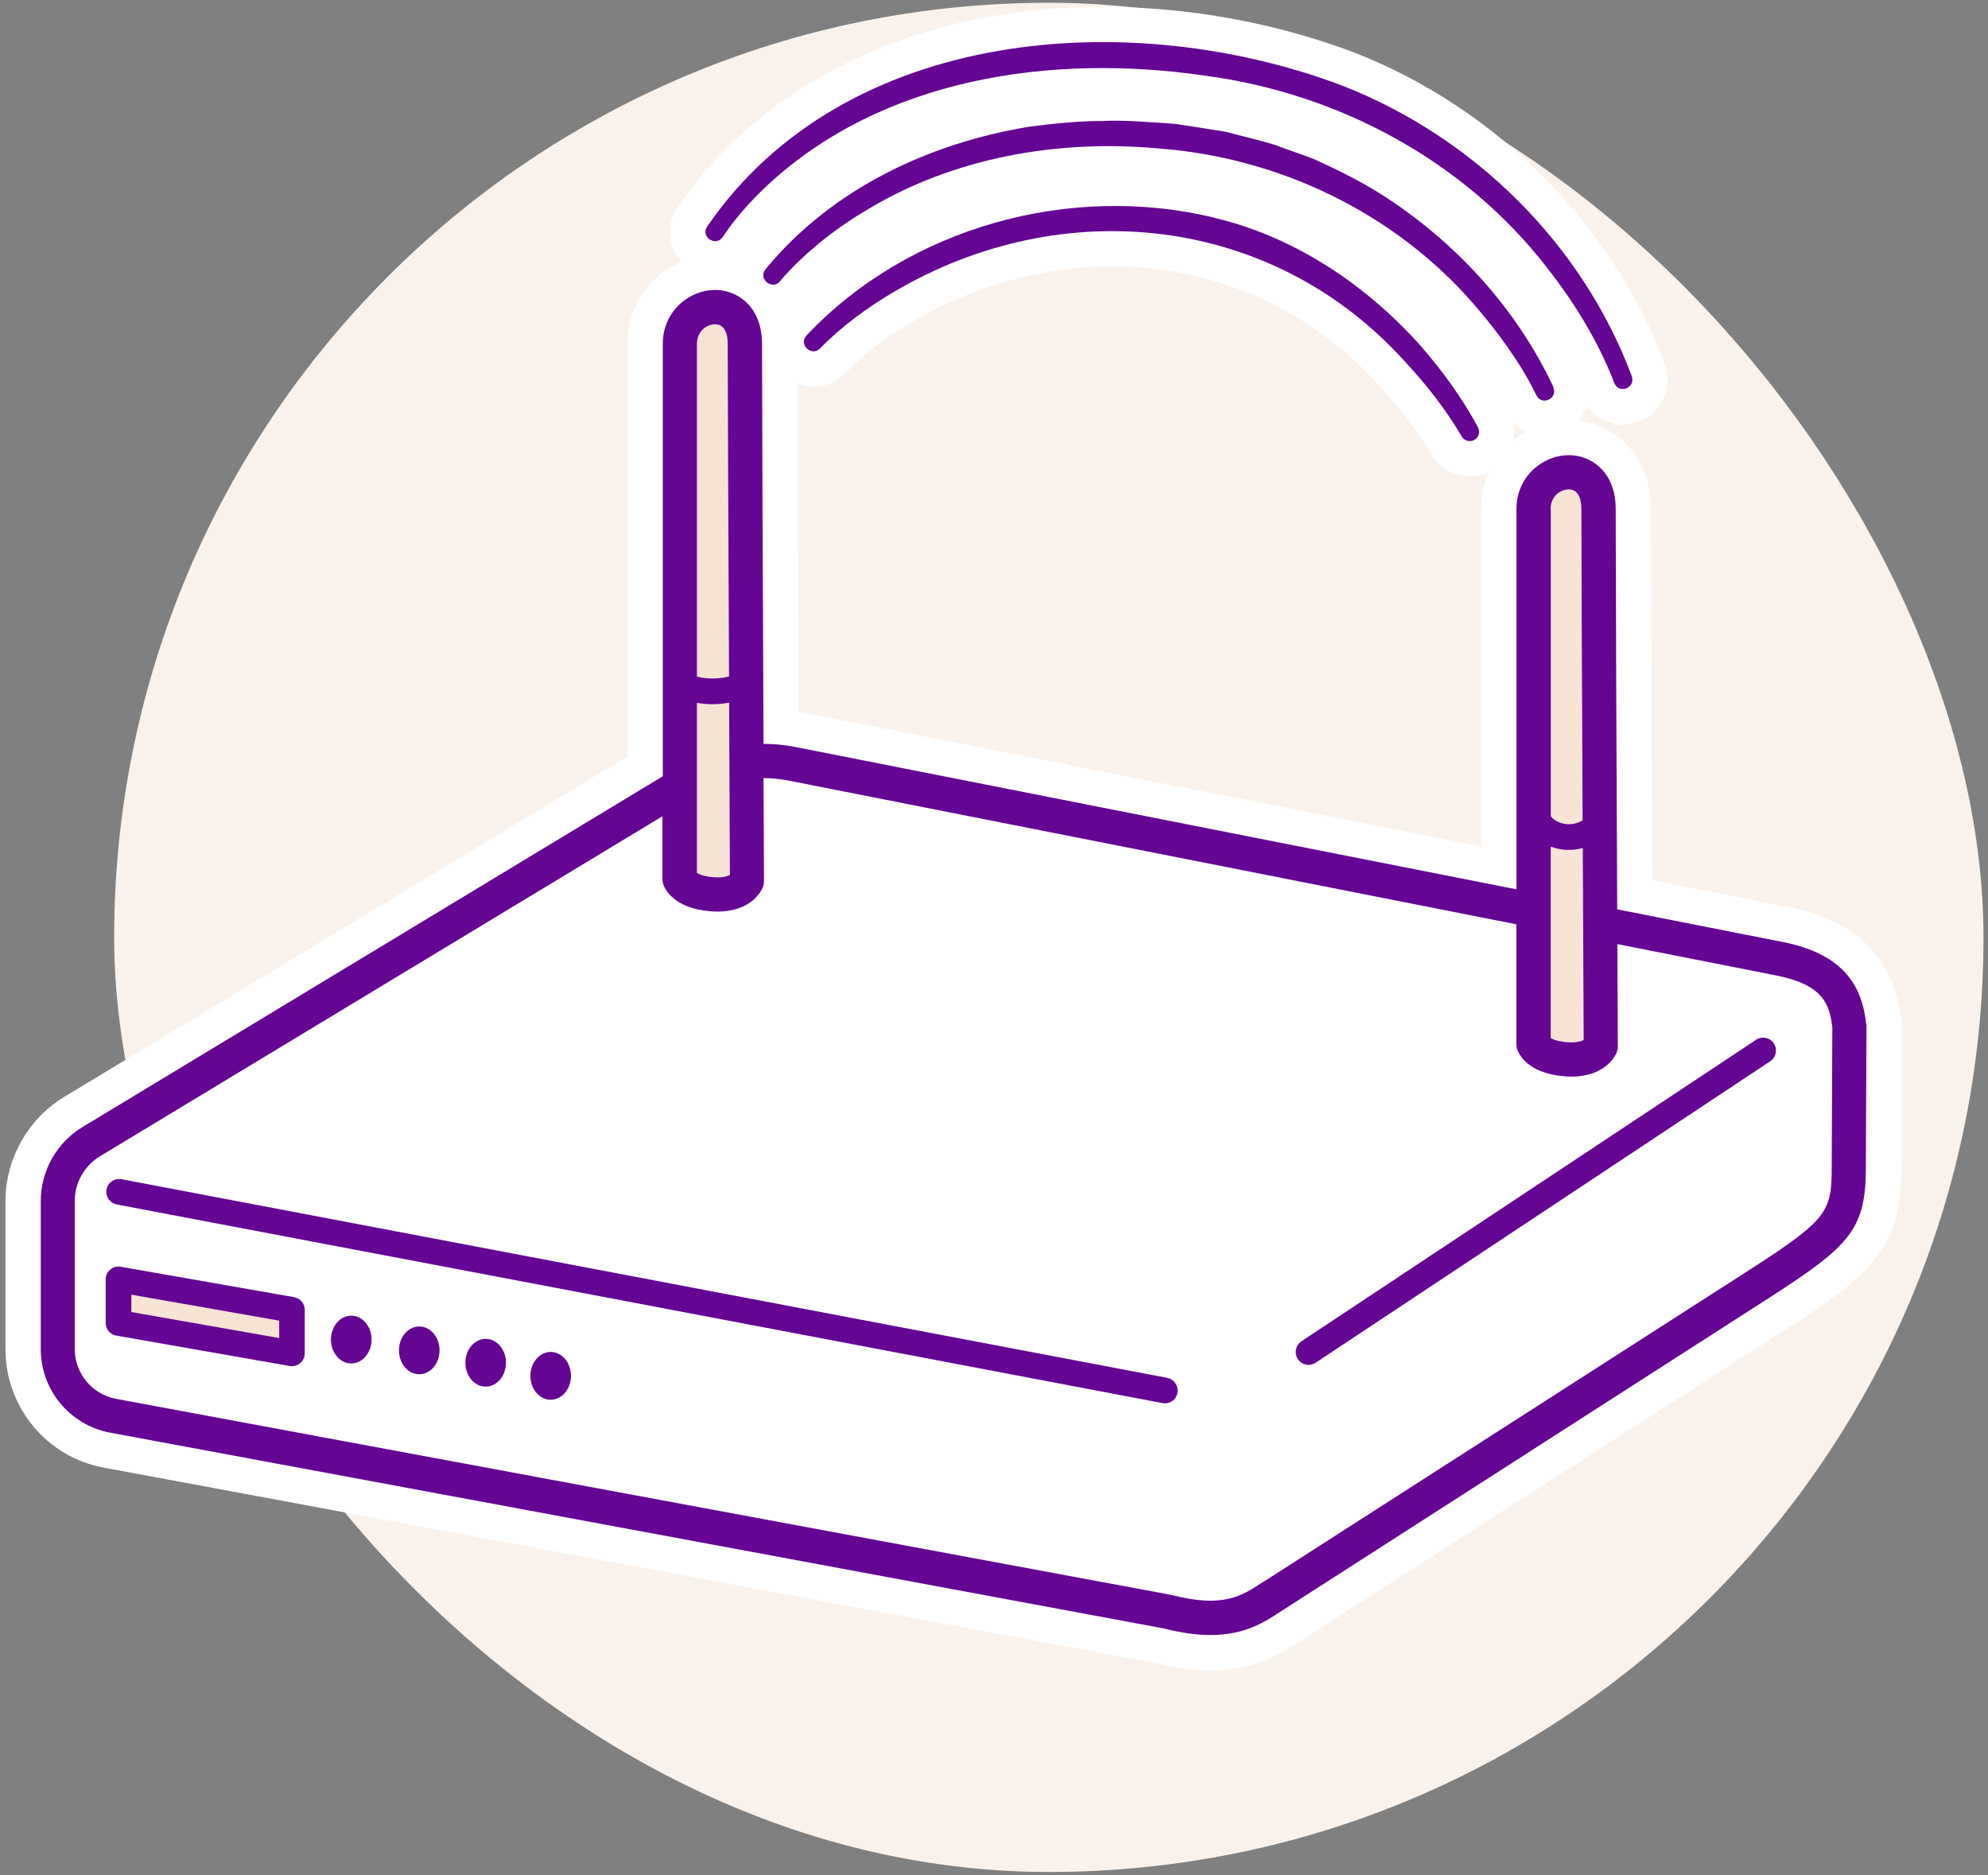
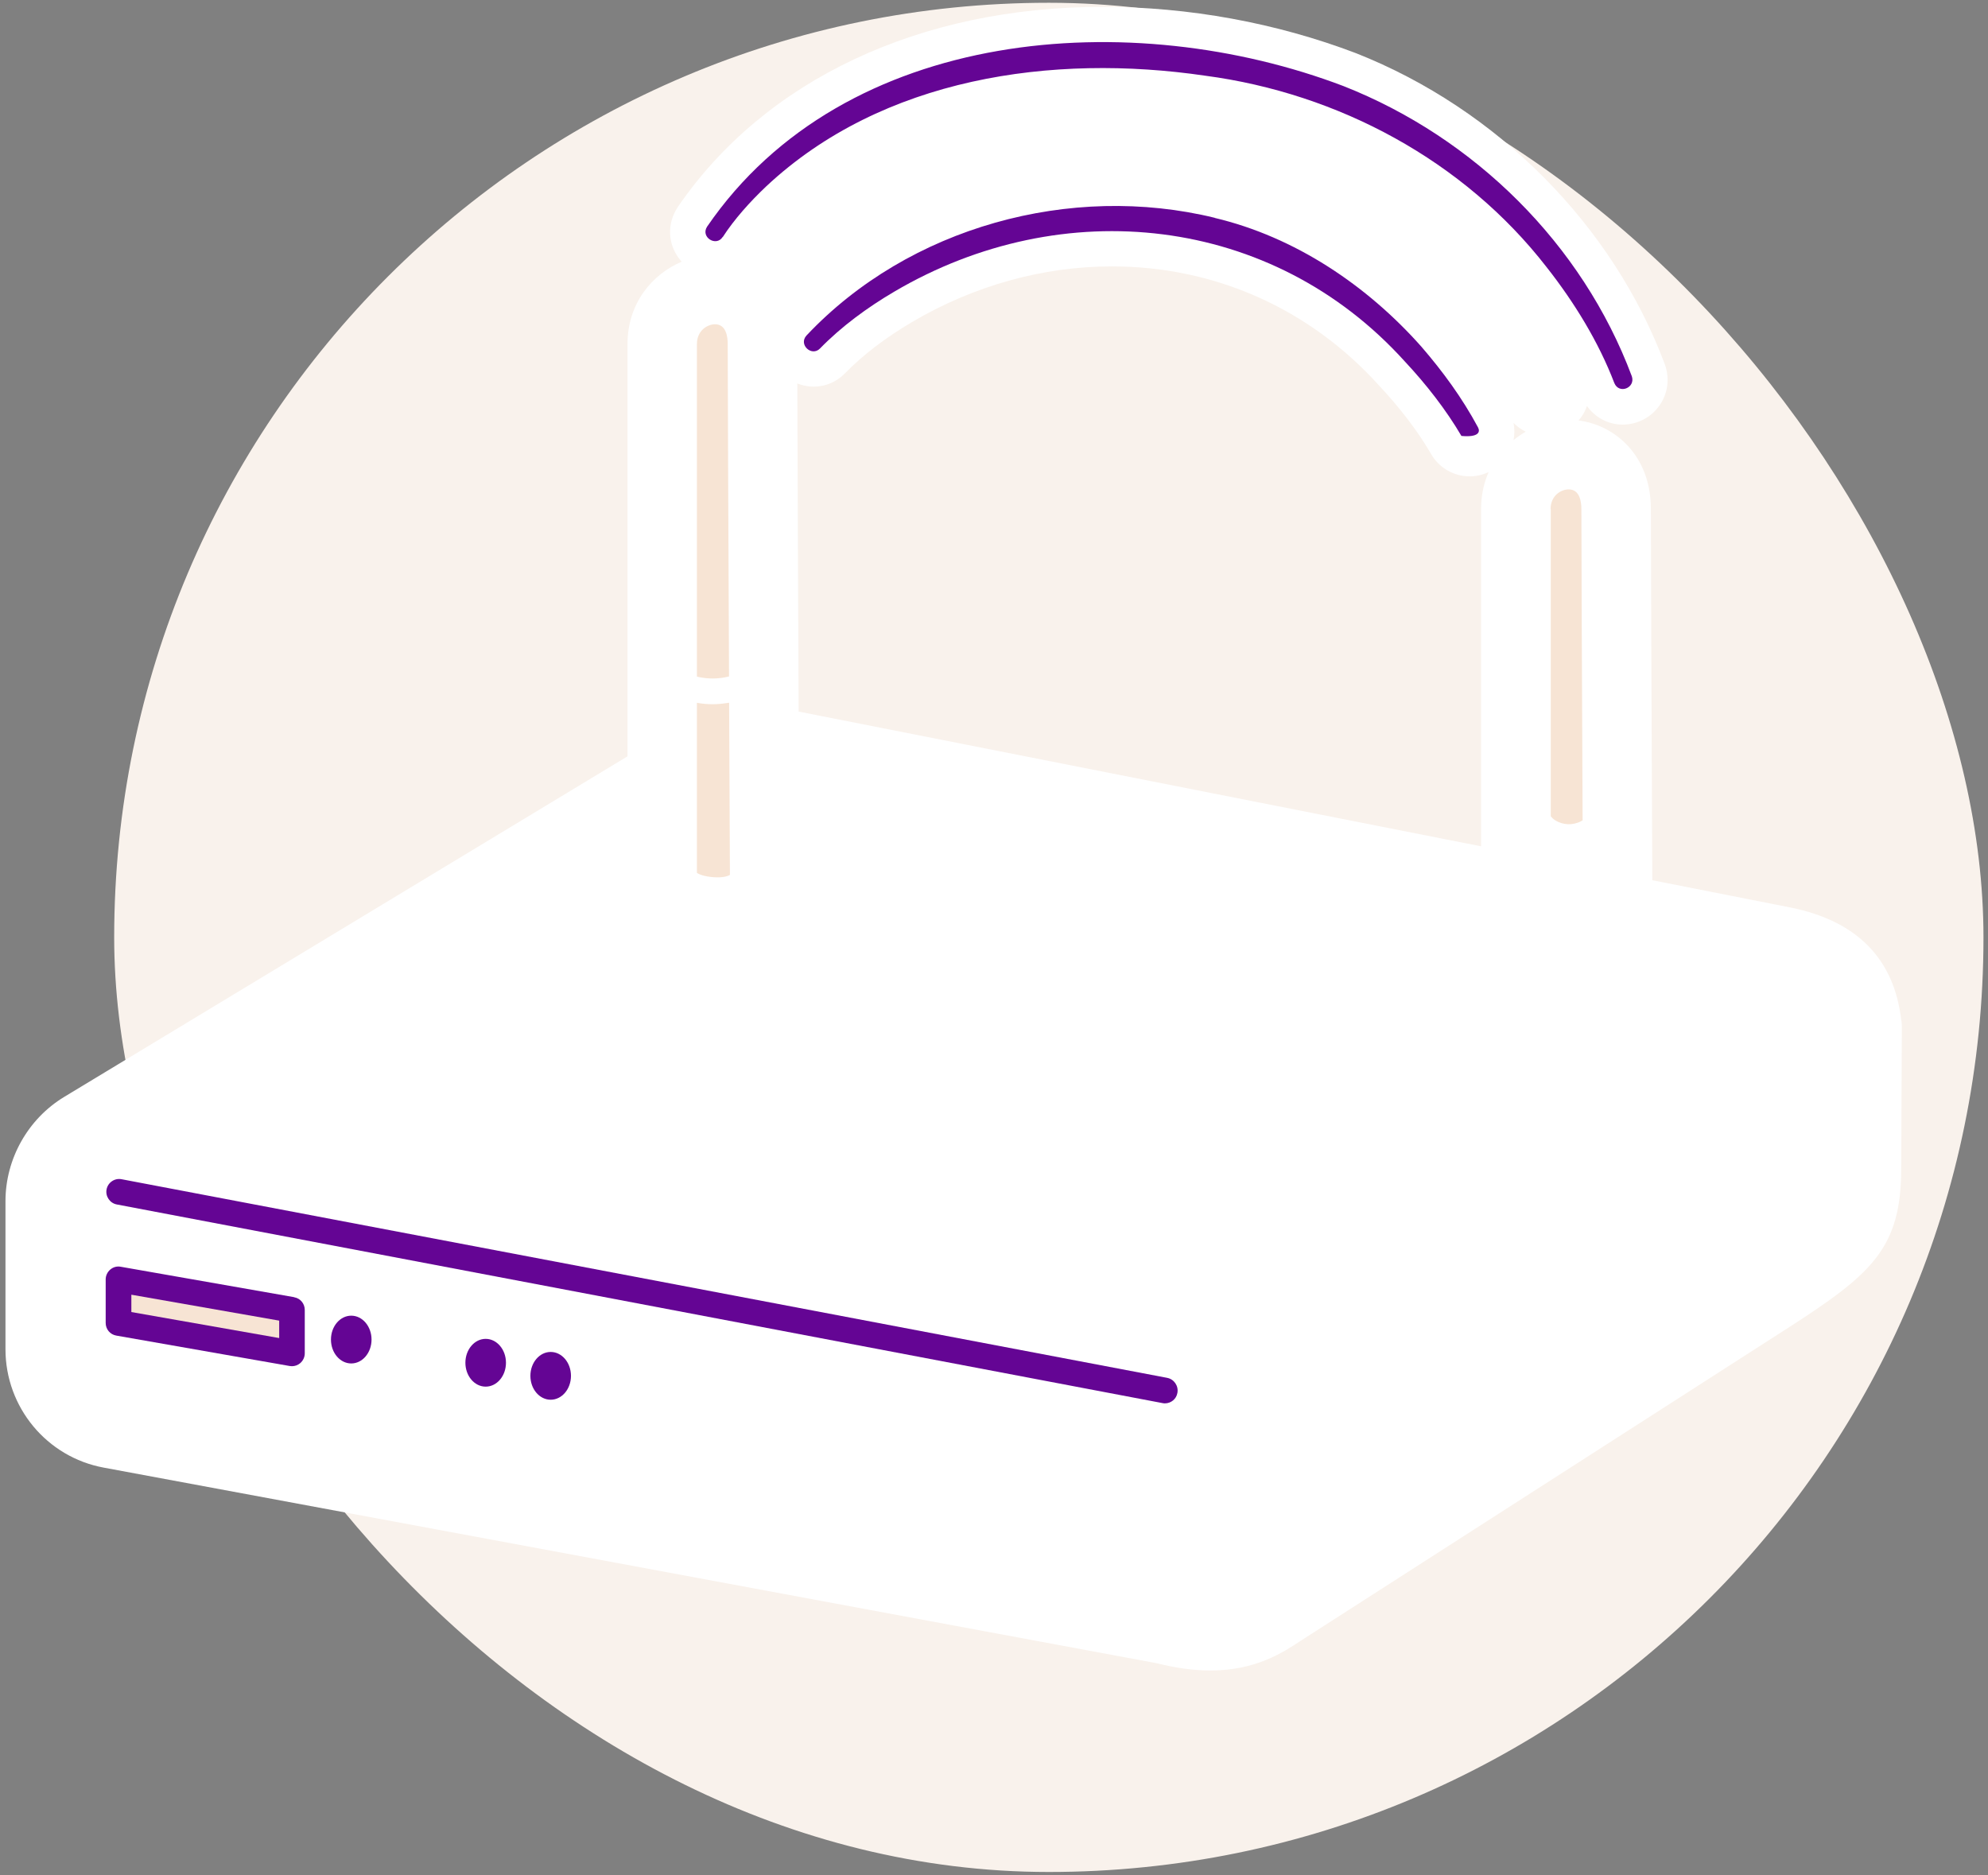
<svg xmlns="http://www.w3.org/2000/svg" width="282" height="266" viewBox="0 0 282 266" fill="none">
  <rect x="0" y="0" width="282" height="266" fill="#808080" stroke="none" />
  <rect x="16.197" y="0.393" width="265.161" height="265.161" rx="132.581" fill="#F9F2EC" />
  <g clip-path="url(#clip0_3776_1768)">
    <path d="M269.702 144.8C268.726 136.064 263.471 130.666 254.037 128.746L234.38 124.867C234.28 104.155 234.18 77.983 234.18 72.209C234.18 64.652 229.125 60.309 223.92 59.644C224.108 59.431 224.27 59.217 224.433 58.978C224.721 58.539 224.946 58.075 225.109 57.598C226.285 59.23 228.137 60.234 230.176 60.234C232.241 60.234 234.193 59.23 235.381 57.548C236.57 55.878 236.87 53.769 236.195 51.786C236.182 51.736 236.157 51.686 236.145 51.648C228.775 31.953 212.434 15.484 192.364 7.551C181.066 3.245 168.641 0.973 156.442 0.973C130.491 0.973 108.52 11.304 96.17 29.33C96.145 29.38 96.108 29.417 96.083 29.468C94.807 31.463 94.707 33.861 95.82 35.895C96.07 36.346 96.371 36.748 96.696 37.125C92.479 38.92 89.013 43.05 89.013 48.799V107.293L9.098 155.608C3.968 158.721 0.777 164.382 0.777 170.395V191.395C0.777 199.63 6.633 206.697 14.703 208.191L164.037 235.931C166.764 236.622 169.342 236.973 171.707 236.973C178.125 236.973 182.004 234.413 184.507 232.756L253.874 188.219C265.586 180.663 269.69 177.01 269.69 165.725L269.777 145.742C269.777 145.453 269.765 145.127 269.727 144.825L269.702 144.8ZM214.686 59.983C215.199 60.497 215.775 60.924 216.425 61.238C215.825 61.59 215.249 61.979 214.699 62.431C214.861 61.615 214.849 60.786 214.699 59.995L214.686 59.983ZM210.107 120.059C210.107 120.059 113.4 100.967 113.287 100.942C113.212 84.422 113.124 64.59 113.099 54.397C113.825 54.686 114.601 54.849 115.414 54.849C117.103 54.849 118.692 54.171 119.894 52.928C122.384 50.367 125.662 47.87 129.39 45.673C138.149 40.514 147.958 37.79 157.731 37.79C172.332 37.79 185.77 43.778 195.643 54.711C198.595 57.874 201.06 61.087 202.937 64.288C204.051 66.322 206.165 67.577 208.493 67.577C209.431 67.577 210.344 67.351 211.17 66.962C210.482 68.506 210.094 70.251 210.094 72.196V120.047L210.107 120.059Z" fill="white" />
-     <path d="M264.748 145.466C264.272 140.985 262.533 135.587 253.074 133.667L229.401 128.997C229.301 108.574 229.188 78.548 229.188 72.209C229.188 66.95 225.735 64.565 222.531 64.565C218.966 64.565 215.112 67.49 215.112 72.209V126.16L112.687 105.938C111.235 105.662 109.771 105.524 108.308 105.524C108.207 85.101 108.095 55.113 108.095 48.786C108.095 43.527 104.641 41.129 101.438 41.129C97.872 41.129 94.019 44.054 94.019 48.786V110.118L11.688 159.889C8.047 162.086 5.782 166.102 5.782 170.37V191.37C5.782 197.182 9.912 202.166 15.617 203.233L165.113 231.011C167.665 231.664 169.843 231.94 171.707 231.94C176.599 231.94 179.414 230.095 181.804 228.513L251.159 183.977C262.283 176.797 264.673 174.437 264.673 165.688L264.76 145.73C264.76 145.642 264.76 145.541 264.76 145.466H264.748Z" fill="#640594" />
-     <path d="M224.646 147.524C224.271 147.738 223.532 147.939 222.344 147.851C220.992 147.75 220.304 147.449 219.966 147.248V120.097C220.68 120.361 221.455 120.536 222.256 120.561H222.569C223.245 120.561 223.895 120.461 224.521 120.298C224.583 133.152 224.633 144.323 224.646 147.524Z" fill="#F7E4D4" />
    <path d="M219.954 72.209C219.954 70.289 221.455 69.423 222.519 69.423C224.095 69.423 224.321 71.18 224.321 72.209C224.321 77.331 224.408 97.892 224.496 116.369C224.408 116.432 224.308 116.469 224.233 116.52C223.645 116.821 222.969 116.947 222.406 116.921C221.818 116.896 221.168 116.72 220.617 116.369C220.379 116.218 220.154 116.03 219.979 115.792V72.209H219.954Z" fill="#F7E4D4" />
    <path d="M103.54 124.113C103.165 124.327 102.426 124.527 101.238 124.44C99.886 124.339 99.198 124.038 98.86 123.837V99.698C99.599 99.836 100.349 99.899 101.1 99.899C101.851 99.899 102.664 99.811 103.427 99.686C103.477 111.334 103.527 121.151 103.54 124.113Z" fill="#F7E4D4" />
    <path d="M98.86 48.798C98.86 46.878 100.362 45.999 101.425 45.999C103.002 45.999 103.227 47.757 103.227 48.798C103.227 54.196 103.327 76.765 103.415 95.958C101.926 96.335 100.349 96.347 98.86 95.983V48.798Z" fill="#F7E4D4" />
    <path d="M259.83 165.675C259.83 171.826 259.204 173.019 248.544 179.897L179.552 224.183H179.527L179.126 224.434C176.111 226.43 173.496 228.137 166.214 226.266C166.164 226.266 166.101 226.241 166.051 226.229L16.468 198.437C13.064 197.81 10.599 194.822 10.599 191.358V170.357C10.599 167.797 11.963 165.374 14.153 164.043L93.968 115.792V124.691C93.968 124.942 94.006 125.218 94.093 125.457C94.281 126.022 95.482 128.859 100.825 129.273C101.15 129.298 101.476 129.311 101.788 129.311C106.593 129.311 108.007 126.323 108.17 125.959C108.307 125.658 108.37 125.332 108.37 124.98C108.37 124.779 108.345 118.867 108.307 110.381C109.458 110.381 110.609 110.494 111.748 110.708L215.099 131.118V148.102C215.099 148.353 215.136 148.629 215.224 148.868C215.412 149.432 216.613 152.269 221.956 152.684C222.281 152.709 222.606 152.721 222.919 152.721C227.724 152.721 229.15 149.734 229.3 149.37C229.438 149.068 229.488 148.742 229.488 148.39C229.488 148.19 229.463 142.34 229.425 133.93L252.135 138.411C258.666 139.742 259.567 142.541 259.918 145.817L259.83 165.65H259.855L259.83 165.675Z" fill="white" />
    <path d="M41.73 184.014L17.118 179.696C16.58 179.596 16.055 179.746 15.642 180.097C15.229 180.449 14.991 180.964 14.991 181.491V187.667C14.991 188.558 15.617 189.311 16.493 189.462L41.104 193.78C41.217 193.78 41.304 193.805 41.417 193.805C41.842 193.805 42.255 193.654 42.581 193.378C42.993 193.027 43.231 192.512 43.231 191.985V185.821C43.231 184.93 42.606 184.177 41.73 184.027V184.014Z" fill="#640594" />
    <path d="M39.603 189.813L18.633 186.123V183.663L39.603 187.341V189.813Z" fill="#F7E4D4" />
    <path d="M49.825 193.416C51.414 193.416 52.703 191.899 52.703 190.027C52.703 188.155 51.414 186.638 49.825 186.638C48.236 186.638 46.947 188.155 46.947 190.027C46.947 191.899 48.236 193.416 49.825 193.416Z" fill="#640594" />
-     <path d="M59.472 194.947C61.062 194.947 62.35 193.43 62.35 191.558C62.35 189.686 61.062 188.169 59.472 188.169C57.883 188.169 56.594 189.686 56.594 191.558C56.594 193.43 57.883 194.947 59.472 194.947Z" fill="#640594" />
    <path d="M68.894 196.705C70.483 196.705 71.772 195.188 71.772 193.316C71.772 191.444 70.483 189.927 68.894 189.927C67.305 189.927 66.016 191.444 66.016 193.316C66.016 195.188 67.305 196.705 68.894 196.705Z" fill="#640594" />
    <path d="M78.115 198.562C79.705 198.562 80.993 197.045 80.993 195.173C80.993 193.302 79.705 191.784 78.115 191.784C76.526 191.784 75.237 193.302 75.237 195.173C75.237 197.045 76.526 198.562 78.115 198.562Z" fill="#640594" />
    <path d="M102.527 33.623C104.178 31.075 106.381 28.627 108.683 26.443C125.186 10.991 149.26 7.552 170.969 10.74C189.837 13.238 207.679 22.79 219.403 37.916C223.295 42.862 226.748 48.473 228.988 54.322C229.651 55.979 232.028 55.025 231.478 53.381C224.446 34.577 209.118 19.526 190.6 12.221C160.684 0.823 119.844 3.648 100.3 32.154C99.336 33.648 101.601 35.054 102.514 33.611L102.527 33.623Z" fill="#640594" />
-     <path d="M220.367 54.937C215.074 43.627 206.303 34.15 195.83 27.497C192.952 25.69 189.712 24.083 186.659 22.69C185.395 22.125 182.142 21.083 180.828 20.543C178.588 19.853 176.099 19.3 173.834 18.686C171.982 18.384 168.541 17.844 166.677 17.568C163.474 17.367 159.582 16.991 156.392 17.166C153.176 17.141 149.31 17.543 146.107 17.957C131.83 20.279 117.992 26.769 108.583 38.204C107.469 39.585 109.559 41.205 110.635 39.912C112.249 37.966 114.251 36.108 116.278 34.426C118.242 32.832 120.544 31.213 122.709 29.933C135.071 22.363 149.998 19.74 164.312 21.058C181.341 22.313 197.745 30.146 209.006 43.087C212.359 46.954 215.687 51.435 217.902 56.004C218.64 57.661 221.017 56.569 220.342 54.95L220.367 54.937Z" fill="#640594" />
-     <path d="M172.32 30.899C151.912 25.916 128.94 32.167 114.401 47.594C113.224 48.886 115.139 50.644 116.315 49.439C119.33 46.339 123.034 43.614 126.863 41.368C150.698 27.334 180.478 30.435 199.296 51.297C202.311 54.523 205.114 58.113 207.304 61.841C207.642 62.506 208.467 62.782 209.118 62.418C209.756 62.067 210.006 61.264 209.656 60.623C207.404 56.431 204.676 52.715 201.623 49.175C193.903 40.476 183.693 33.61 172.307 30.912L172.32 30.899Z" fill="#640594" />
-     <path d="M249.107 147.499L184.619 190.265C183.781 190.83 183.556 191.96 184.106 192.801C184.457 193.34 185.045 193.617 185.62 193.617C185.958 193.617 186.309 193.516 186.621 193.315L251.109 150.549C251.948 149.984 252.173 148.854 251.622 148.013C251.059 147.172 249.933 146.946 249.095 147.499H249.107Z" fill="#640594" />
+     <path d="M172.32 30.899C151.912 25.916 128.94 32.167 114.401 47.594C113.224 48.886 115.139 50.644 116.315 49.439C119.33 46.339 123.034 43.614 126.863 41.368C150.698 27.334 180.478 30.435 199.296 51.297C202.311 54.523 205.114 58.113 207.304 61.841C209.756 62.067 210.006 61.264 209.656 60.623C207.404 56.431 204.676 52.715 201.623 49.175C193.903 40.476 183.693 33.61 172.307 30.912L172.32 30.899Z" fill="#640594" />
    <path d="M165.588 195.462L17.244 167.281C16.255 167.093 15.304 167.746 15.117 168.725C14.929 169.704 15.579 170.671 16.555 170.859L164.9 199.039C165.013 199.064 165.125 199.077 165.238 199.077C166.101 199.077 166.865 198.474 167.015 197.595C167.202 196.616 166.552 195.65 165.576 195.462H165.588Z" fill="#640594" />
  </g>
  <defs>
    <clipPath id="clip0_3776_1768">
      <rect width="269" height="236" fill="white" transform="translate(0.777 0.973)" />
    </clipPath>
  </defs>
</svg>